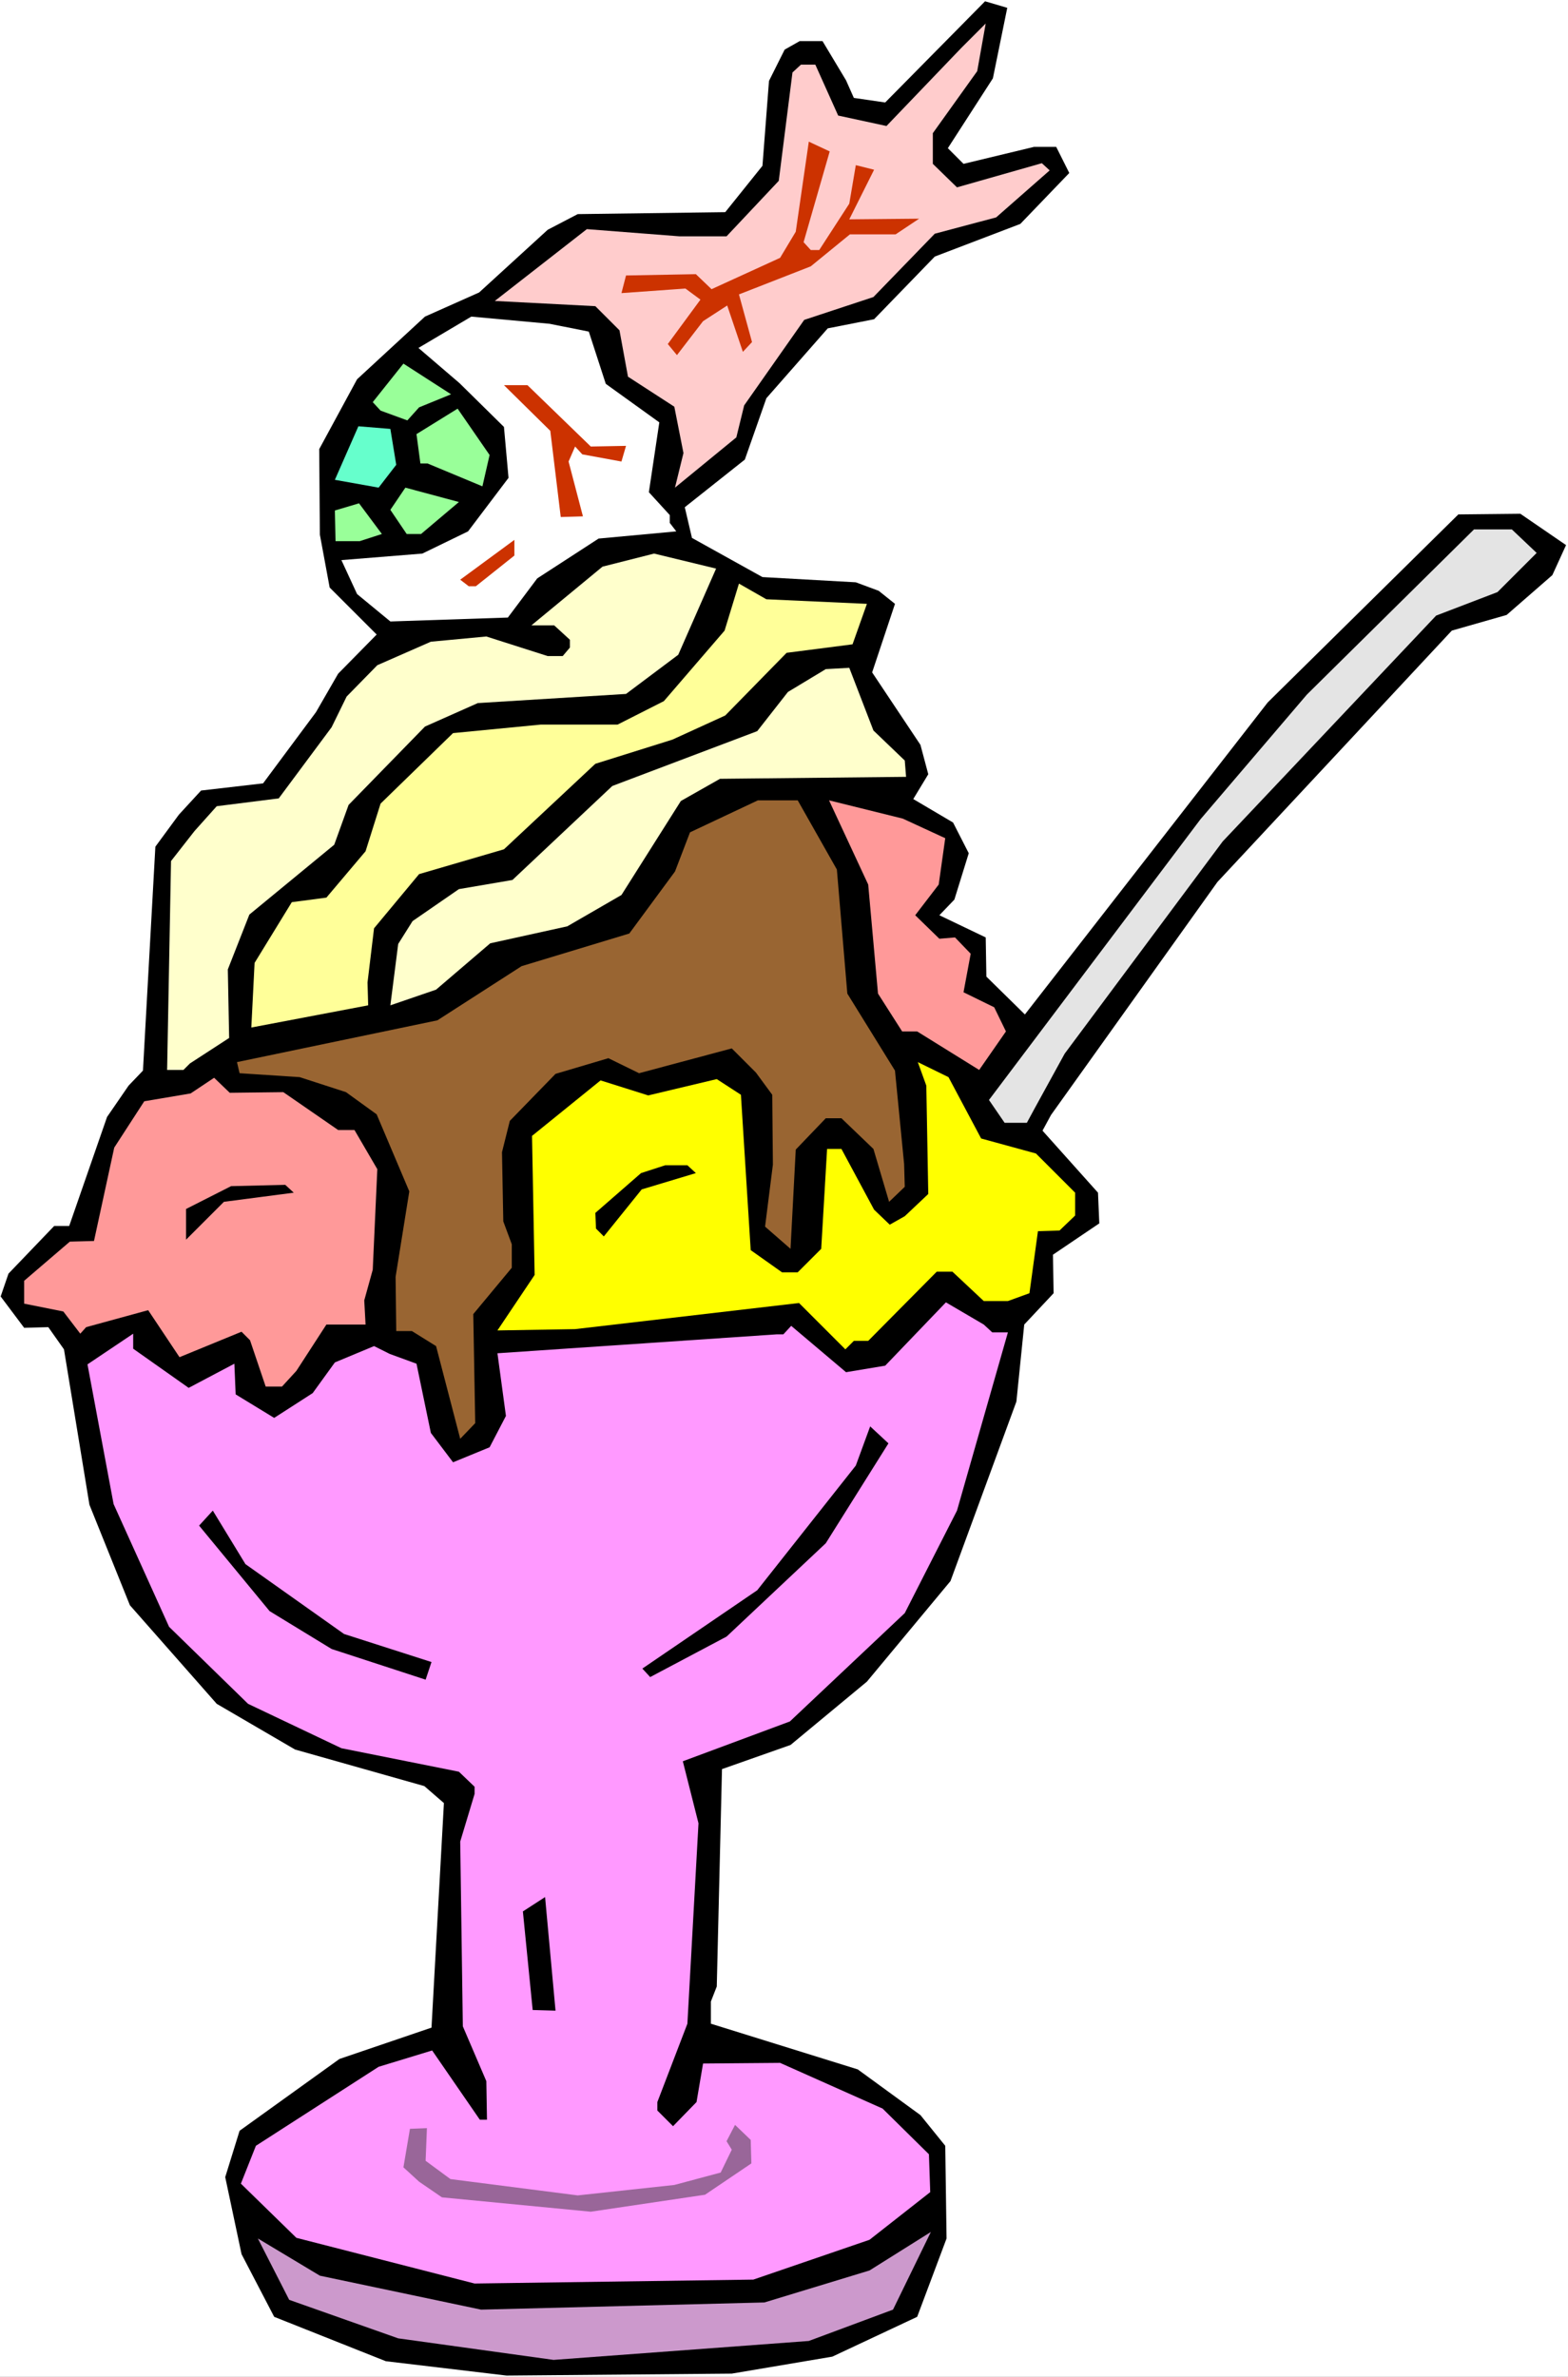
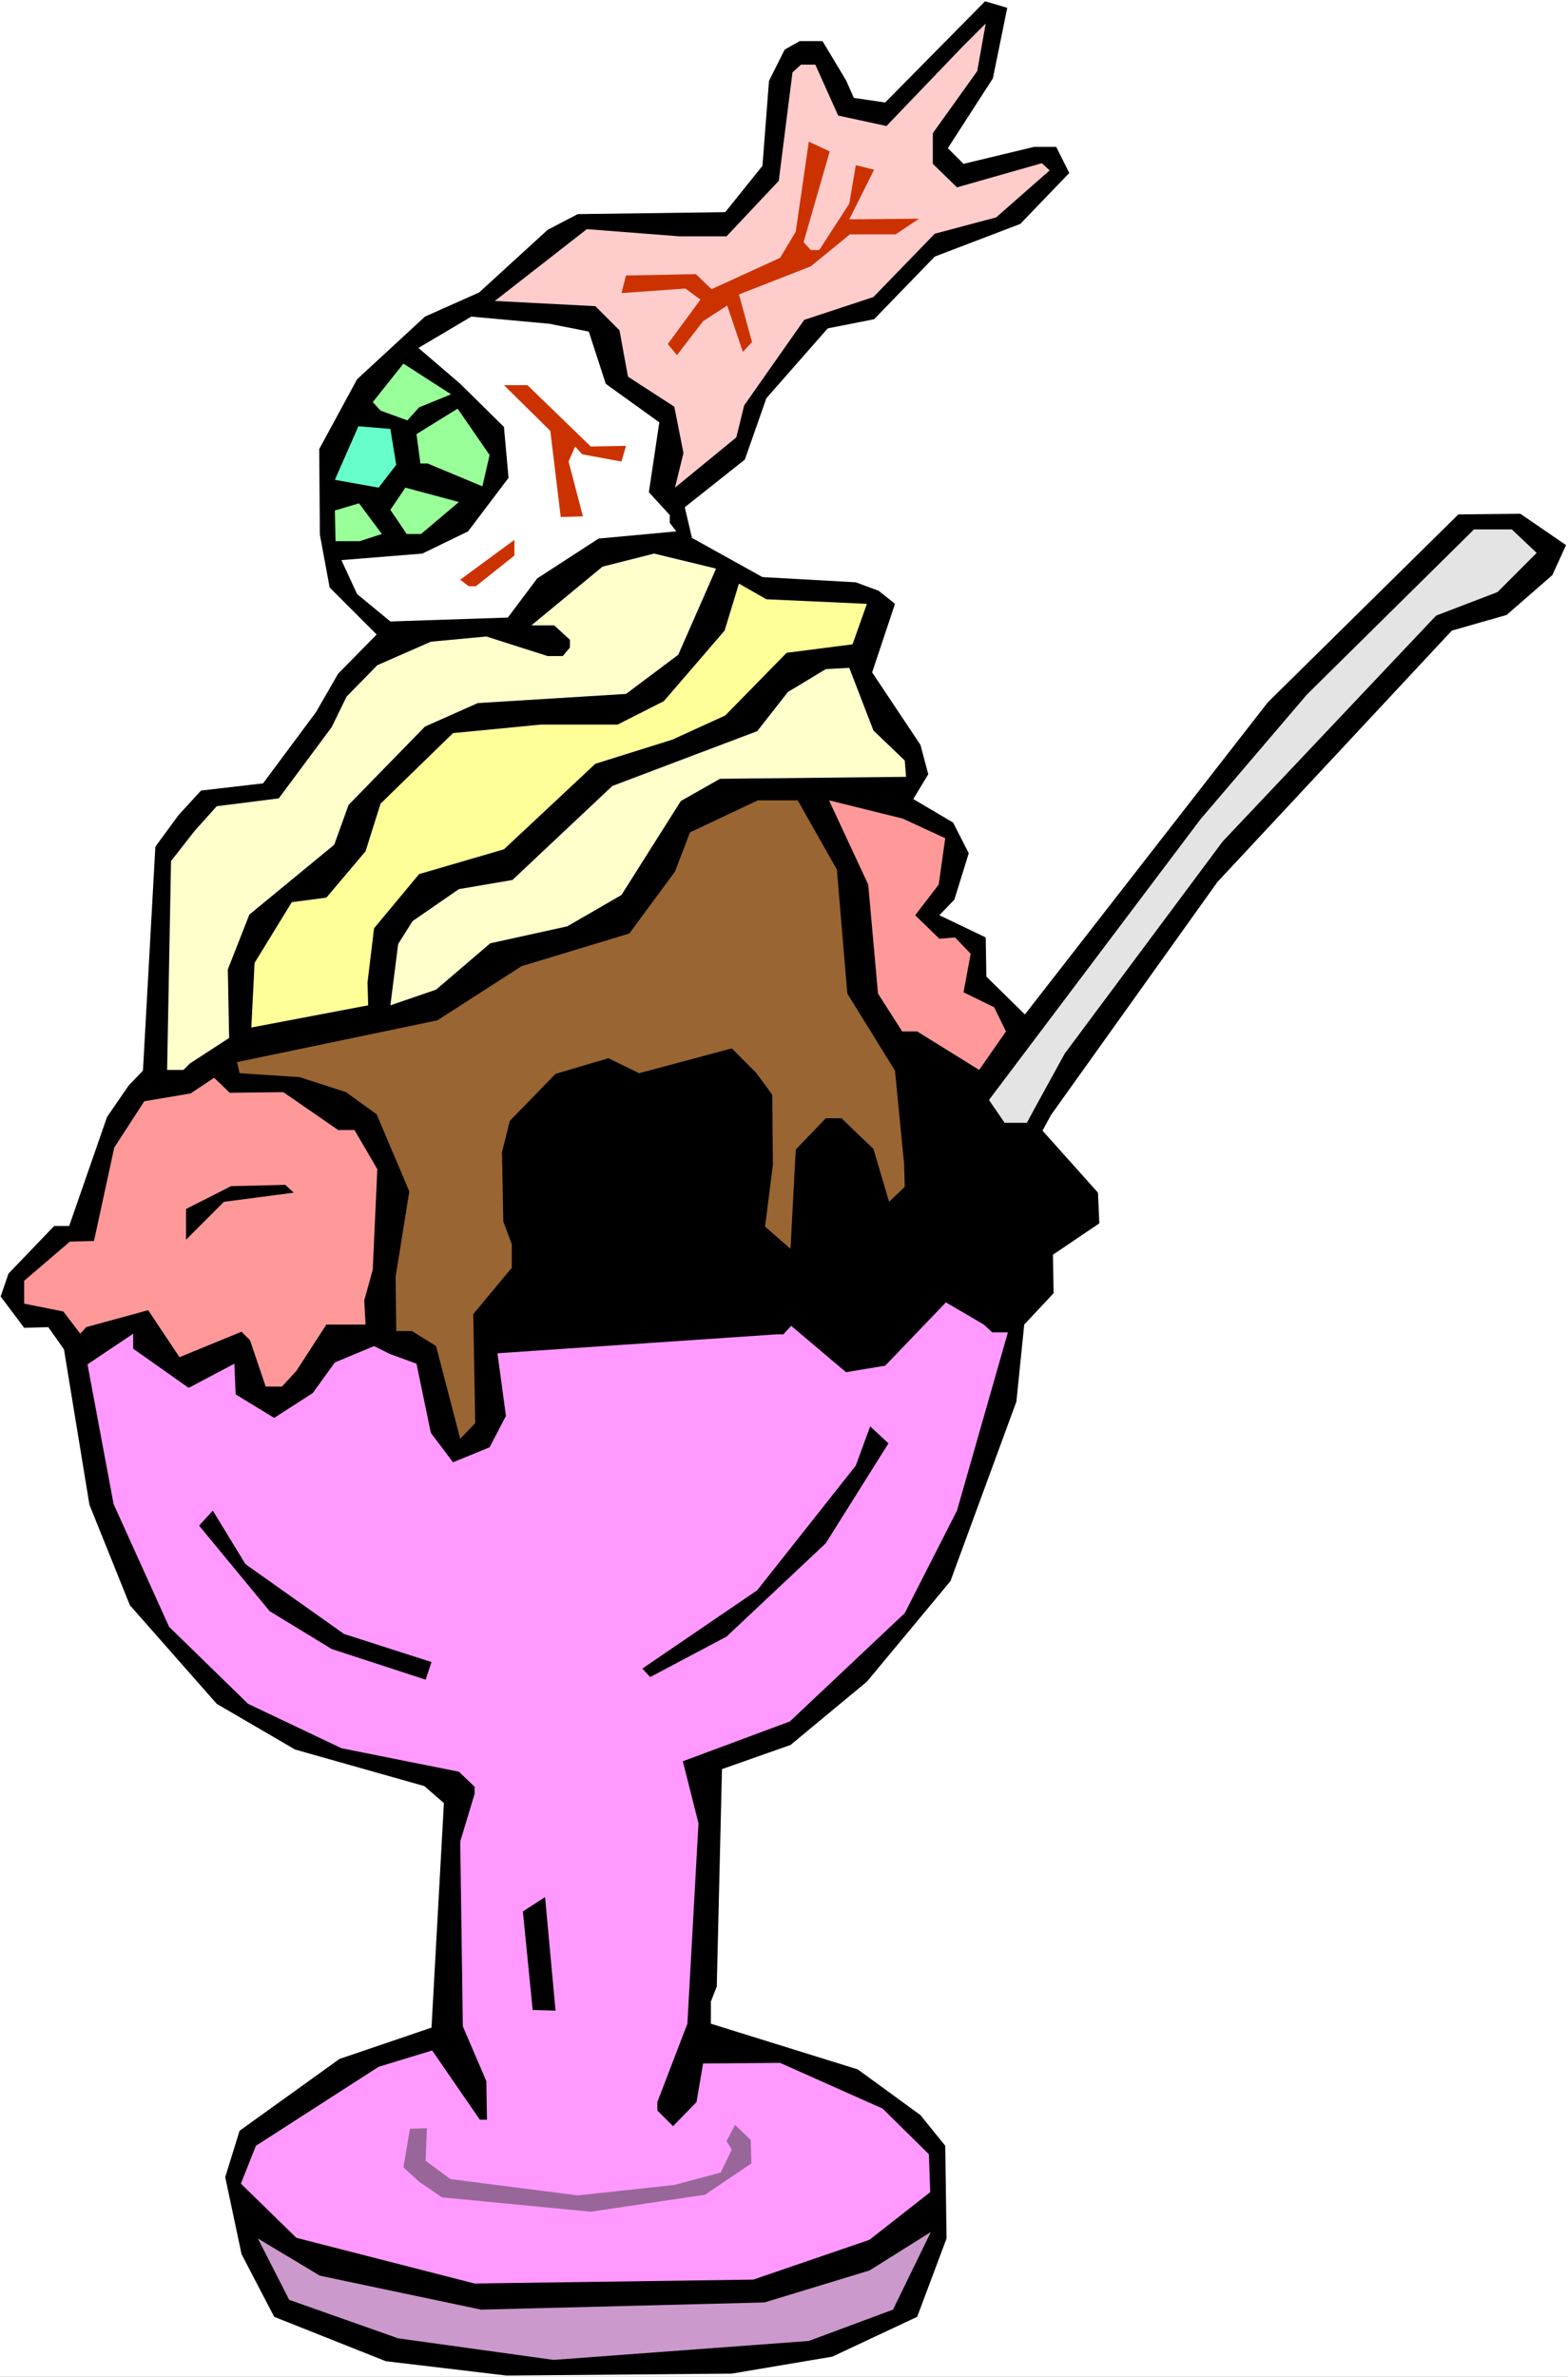
<svg xmlns="http://www.w3.org/2000/svg" xmlns:ns1="http://sodipodi.sourceforge.net/DTD/sodipodi-0.dtd" xmlns:ns2="http://www.inkscape.org/namespaces/inkscape" version="1.0" width="102.689mm" height="155.668mm" id="svg28" ns1:docname="Eyeball Sundae.wmf">
  <rect width="100%" height="100%" fill="#333333" stroke="none" />
  <ns1:namedview id="namedview28" pagecolor="#ffffff" bordercolor="#000000" borderopacity="0.25" ns2:showpageshadow="2" ns2:pageopacity="0.0" ns2:pagecheckerboard="0" ns2:deskcolor="#d1d1d1" ns2:document-units="mm" />
  <defs id="defs1">
    <pattern id="WMFhbasepattern" patternUnits="userSpaceOnUse" width="6" height="6" x="0" y="0" />
  </defs>
  <path style="fill:#ffffff;fill-opacity:1;fill-rule:evenodd;stroke:none" d="M 0,588.353 H 388.116 V 0 H 0 Z" id="path1" />
  <path style="fill:#000000;fill-opacity:1;fill-rule:evenodd;stroke:none" d="m 245.763,19.391 -11.149,17.29 3.878,3.878 17.451,-4.201 h 5.494 l 3.232,6.464 -12.119,12.604 -21.167,8.08 -15.027,15.513 -11.472,2.262 -15.189,17.29 -5.332,15.19 -14.865,11.796 1.777,7.595 17.451,9.695 23.106,1.293 5.655,2.101 4.04,3.232 -5.655,16.967 11.957,17.937 1.939,7.272 -3.716,6.14 9.856,5.817 3.878,7.595 -3.555,11.473 -3.716,3.878 11.472,5.494 0.162,9.695 9.533,9.372 60.108,-77.241 47.181,-46.538 15.35,-0.162 11.311,7.756 -3.393,7.433 -11.311,9.857 -13.573,3.878 -58.007,62.213 -41.203,57.688 -2.101,3.878 13.734,15.351 0.323,7.595 -11.472,7.756 0.162,9.534 -7.271,7.756 -1.939,19.068 -16.32,44.438 -20.682,24.885 -18.905,15.674 -16.966,5.979 -1.293,53.81 -1.454,3.717 v 5.494 l 36.356,11.311 15.512,11.311 6.14,7.595 0.323,22.946 -7.271,19.391 -21.005,9.857 -24.883,4.201 -55.745,0.485 -29.892,-3.555 -27.63,-10.988 -8.079,-15.513 -4.04,-19.068 3.555,-11.473 24.722,-17.775 22.783,-7.756 3.07,-55.587 -4.847,-4.201 L 73.034,433.064 53.645,421.753 32.154,397.353 22.136,372.468 15.835,334.009 l -3.878,-5.494 -5.978,0.162 -5.817,-7.756 1.939,-5.656 11.311,-11.796 h 3.716 l 9.372,-26.986 5.332,-7.756 3.555,-3.717 3.07,-55.426 5.817,-7.918 5.494,-5.979 15.35,-1.778 13.088,-17.613 5.494,-9.534 9.533,-9.695 -11.634,-11.635 -2.424,-13.089 -0.162,-21.168 9.372,-17.29 16.804,-15.513 13.411,-5.979 16.966,-15.513 7.433,-3.878 36.517,-0.485 9.21,-11.473 1.616,-21.007 3.878,-7.756 3.716,-2.101 h 5.655 l 5.817,9.695 1.939,4.363 7.756,1.131 24.722,-25.047 5.494,1.616 z" id="path2" />
  <path style="fill:#ffcccc;fill-opacity:1;fill-rule:evenodd;stroke:none" d="m 230.898,32.965 v 7.595 l 5.978,5.817 21.005,-5.979 1.939,1.778 -13.25,11.635 -15.189,4.04 -15.189,15.674 -17.128,5.656 -14.865,21.168 -1.939,7.918 -15.189,12.443 2.101,-8.564 -2.262,-11.473 -11.472,-7.433 -2.101,-11.473 -5.978,-5.979 -24.883,-1.293 22.783,-17.775 22.944,1.778 h 11.634 l 12.926,-13.735 3.393,-26.824 2.101,-1.939 h 3.555 l 5.655,12.604 11.957,2.585 18.582,-19.391 5.978,-5.979 -2.101,11.796 z" id="path3" />
  <path style="fill:#cc3200;fill-opacity:1;fill-rule:evenodd;stroke:none" d="m 198.905,59.95 1.777,1.939 h 2.101 l 7.433,-11.473 1.616,-9.534 4.524,1.131 -6.14,12.281 17.289,-0.162 -5.817,3.878 h -11.311 l -9.695,7.918 -17.774,6.948 3.232,11.796 -2.262,2.424 -3.878,-11.473 -5.978,3.878 -6.463,8.403 -2.262,-2.747 8.079,-10.988 -3.716,-2.747 -15.835,1.131 1.131,-4.363 17.289,-0.323 3.878,3.717 16.966,-7.756 3.878,-6.464 3.232,-22.3 5.171,2.424 z" id="path4" />
  <path style="fill:#ffffff;fill-opacity:1;fill-rule:evenodd;stroke:none" d="m 145.745,82.088 4.201,12.927 13.25,9.534 -2.585,17.29 5.171,5.656 v 1.939 l 1.616,2.101 -19.228,1.778 -15.189,9.857 -7.271,9.695 -29.084,0.97 -8.241,-6.787 -3.878,-8.403 20.036,-1.616 11.311,-5.494 10.018,-13.25 -1.131,-12.604 -10.987,-10.827 -10.18,-8.726 13.088,-7.756 19.39,1.778 z" id="path5" />
  <path style="fill:#99ff99;fill-opacity:1;fill-rule:evenodd;stroke:none" d="m 103.734,100.833 -2.908,3.232 -6.625,-2.424 -1.939,-2.101 7.594,-9.534 11.795,7.595 z" id="path6" />
  <path style="fill:#cc3200;fill-opacity:1;fill-rule:evenodd;stroke:none" d="m 146.23,110.528 8.725,-0.162 -1.131,3.878 -9.695,-1.778 -1.777,-1.939 -1.616,3.717 3.555,13.574 -5.494,0.162 -2.585,-21.33 -11.472,-11.311 h 5.817 z" id="path7" />
  <path style="fill:#99ff99;fill-opacity:1;fill-rule:evenodd;stroke:none" d="m 119.408,120.385 -13.573,-5.656 h -1.777 l -0.969,-7.272 10.18,-6.302 7.917,11.473 z" id="path8" />
  <path style="fill:#66ffcc;fill-opacity:1;fill-rule:evenodd;stroke:none" d="m 98.079,115.053 -4.363,5.656 -10.826,-1.939 5.817,-13.25 7.917,0.646 z" id="path9" />
  <path style="fill:#99ff99;fill-opacity:1;fill-rule:evenodd;stroke:none" d="m 104.219,132.182 h -3.555 l -4.04,-5.979 3.716,-5.494 13.25,3.555 z" id="path10" />
-   <path style="fill:#99ff99;fill-opacity:1;fill-rule:evenodd;stroke:none" d="m 89.031,133.959 h -5.978 l -0.162,-7.595 5.978,-1.778 5.655,7.595 z" id="path11" />
+   <path style="fill:#99ff99;fill-opacity:1;fill-rule:evenodd;stroke:none" d="m 89.031,133.959 h -5.978 l -0.162,-7.595 5.978,-1.778 5.655,7.595 " id="path11" />
  <path style="fill:#cc3200;fill-opacity:1;fill-rule:evenodd;stroke:none" d="m 117.792,145.109 h -1.777 l -2.101,-1.616 13.411,-9.857 v 3.878 z" id="path12" />
  <path style="fill:#e4e4e4;fill-opacity:1;fill-rule:evenodd;stroke:none" d="m 380.36,136.868 -9.695,9.695 -15.189,5.817 -52.837,55.911 -39.102,52.517 -7.271,13.25 -2.101,3.878 h -5.494 l -3.878,-5.656 52.352,-69.484 26.338,-30.864 41.365,-40.883 h 9.372 z" id="path13" />
  <path style="fill:#ffffcc;fill-opacity:1;fill-rule:evenodd;stroke:none" d="m 167.882,162.076 -12.926,9.695 -36.679,2.262 -13.088,5.817 -18.905,19.391 -3.555,9.857 -21.005,17.29 -5.332,13.574 0.323,16.967 -9.695,6.302 -1.616,1.616 h -4.04 l 0.969,-51.709 5.817,-7.433 5.494,-6.14 15.35,-1.939 13.088,-17.613 3.716,-7.595 7.594,-7.756 13.25,-5.817 13.734,-1.293 15.189,4.848 h 3.716 l 1.777,-2.101 v -1.939 l -3.878,-3.555 h -5.655 l 17.612,-14.543 12.765,-3.232 15.35,3.717 z" id="path14" />
  <path style="fill:#ffff99;fill-opacity:1;fill-rule:evenodd;stroke:none" d="m 214.579,149.472 -3.555,10.019 -16.32,2.101 -15.189,15.513 -13.088,5.979 -19.066,5.979 -22.621,21.168 -21.005,6.14 -11.149,13.412 -1.616,13.412 0.162,5.656 -28.923,5.494 0.808,-15.998 9.21,-15.028 8.564,-1.131 9.695,-11.473 3.716,-11.796 17.935,-17.452 21.652,-2.101 h 19.066 l 11.472,-5.817 15.027,-17.452 3.555,-11.635 6.786,3.878 z" id="path15" />
  <path style="fill:#ffffcc;fill-opacity:1;fill-rule:evenodd;stroke:none" d="m 216.194,180.82 7.756,7.433 0.323,4.04 -46.05,0.485 -9.695,5.494 -14.704,23.269 -13.411,7.756 -19.066,4.201 -13.411,11.473 -11.311,3.878 1.939,-15.19 3.555,-5.656 11.472,-7.918 13.25,-2.262 24.722,-23.269 35.871,-13.574 7.594,-9.695 9.372,-5.656 5.817,-0.323 z" id="path16" />
  <path style="fill:#996532;fill-opacity:1;fill-rule:evenodd;stroke:none" d="m 207.146,215.239 2.585,30.702 11.795,19.068 2.262,23.108 0.162,5.656 -3.878,3.717 -3.878,-13.089 -7.917,-7.595 h -3.878 l -7.433,7.756 -1.293,24.562 -6.302,-5.494 1.939,-15.351 -0.162,-17.29 -4.04,-5.494 -5.978,-5.979 -22.944,6.14 -7.594,-3.717 -13.088,3.878 -11.311,11.635 -1.939,7.756 0.323,17.129 2.101,5.656 v 5.817 l -9.533,11.473 0.485,26.986 -3.716,3.878 -5.978,-22.946 -5.978,-3.717 h -3.878 l -0.162,-13.412 3.393,-21.168 -8.079,-19.068 -7.594,-5.494 -11.472,-3.717 -14.865,-0.97 -0.646,-2.747 49.605,-10.342 20.844,-13.412 26.661,-8.08 11.311,-15.351 3.716,-9.695 16.804,-7.918 h 9.856 z" id="path17" />
  <path style="fill:#ff9999;fill-opacity:1;fill-rule:evenodd;stroke:none" d="m 223.465,202.635 10.503,4.848 -1.616,11.473 -5.817,7.595 5.978,5.817 3.878,-0.323 3.878,4.04 -1.777,9.534 7.594,3.717 2.908,5.979 -6.625,9.534 -15.35,-9.534 h -3.716 l -5.978,-9.372 -2.424,-26.986 -9.695,-20.845 z" id="path18" />
-   <path style="fill:#ffff00;fill-opacity:1;fill-rule:evenodd;stroke:none" d="m 242.855,281.815 13.573,3.717 9.695,9.695 v 5.656 l -3.878,3.717 -5.332,0.162 -2.101,15.351 -5.332,1.939 h -5.978 l -7.756,-7.272 h -3.878 l -16.966,17.129 h -3.555 l -2.101,2.101 -11.472,-11.473 -55.422,6.464 -19.228,0.323 9.21,-13.735 -0.646,-34.419 16.966,-13.735 11.795,3.717 16.966,-4.04 5.978,3.878 2.424,38.459 7.756,5.494 h 3.878 l 5.817,-5.817 1.454,-24.723 h 3.555 l 8.079,15.028 3.878,3.717 3.716,-2.101 5.817,-5.494 -0.485,-26.824 -2.101,-5.817 7.594,3.717 z" id="path19" />
  <path style="fill:#ff9999;fill-opacity:1;fill-rule:evenodd;stroke:none" d="m 70.126,270.342 13.573,9.372 h 4.04 l 5.655,9.695 -1.131,24.885 -2.101,7.595 0.323,5.979 h -9.695 l -7.433,11.473 -3.555,3.878 h -4.04 l -3.878,-11.473 -2.101,-2.101 -15.35,6.302 -7.756,-11.635 -15.35,4.201 -1.454,1.616 -4.201,-5.494 -9.695,-1.939 v -5.656 l 11.311,-9.695 5.978,-0.162 5.009,-23.108 7.433,-11.473 11.472,-1.939 5.817,-3.878 3.878,3.717 z" id="path20" />
  <path style="fill:#000000;fill-opacity:1;fill-rule:evenodd;stroke:none" d="m 172.244,290.379 -13.411,4.04 -9.372,11.635 -1.939,-1.939 -0.162,-3.878 11.311,-9.857 5.978,-1.939 h 5.494 z" id="path21" />
  <path style="fill:#000000;fill-opacity:1;fill-rule:evenodd;stroke:none" d="m 72.711,295.227 -17.289,2.262 -9.372,9.372 v -7.595 l 11.149,-5.656 13.411,-0.323 z" id="path22" />
  <path style="fill:#ff99ff;fill-opacity:1;fill-rule:evenodd;stroke:none" d="m 245.602,329.807 h 3.878 l -12.603,44.114 -12.926,25.37 -28.438,26.824 -26.499,9.857 3.878,15.351 -2.747,49.608 -7.433,19.391 v 2.101 l 3.878,3.878 5.817,-5.979 1.616,-9.534 19.066,-0.162 25.368,11.311 11.472,11.311 0.323,9.372 -15.027,11.796 -28.761,9.857 -68.995,0.97 -44.111,-11.311 -13.734,-13.412 3.716,-9.372 30.377,-19.553 13.25,-4.04 11.795,17.129 h 1.777 l -0.162,-9.534 -5.817,-13.574 -0.646,-45.73 3.555,-11.796 v -1.778 l -3.878,-3.717 -29.084,-5.817 -23.106,-10.988 -19.551,-19.068 -13.734,-30.379 -6.463,-34.581 11.311,-7.595 v 3.717 l 13.734,9.695 11.311,-5.979 0.323,7.595 9.533,5.817 9.533,-6.14 5.494,-7.595 9.695,-4.04 3.878,1.939 6.625,2.424 3.555,17.129 5.494,7.272 9.048,-3.717 4.04,-7.756 -2.101,-15.513 69.156,-4.686 h 1.616 l 1.939,-2.101 13.573,11.473 9.695,-1.616 15.027,-15.674 9.372,5.494 z" id="path23" />
  <path style="fill:#000000;fill-opacity:1;fill-rule:evenodd;stroke:none" d="m 204.399,382.001 -24.56,23.108 -18.905,10.019 -1.939,-2.101 28.438,-19.391 24.399,-30.864 3.555,-9.695 4.524,4.201 z" id="path24" />
  <path style="fill:#000000;fill-opacity:1;fill-rule:evenodd;stroke:none" d="m 85.153,404.463 21.652,6.948 -1.454,4.363 -23.268,-7.595 -15.35,-9.372 -17.451,-21.168 3.393,-3.717 8.079,13.25 z" id="path25" />
  <path style="fill:#000000;fill-opacity:1;fill-rule:evenodd;stroke:none" d="m 131.849,497.539 -2.424,-24.4 5.494,-3.555 2.585,28.117 z" id="path26" />
  <path style="fill:#996699;fill-opacity:1;fill-rule:evenodd;stroke:none" d="m 105.35,534.867 6.14,4.525 31.508,4.04 23.914,-2.585 11.472,-3.07 2.747,-5.656 -1.293,-2.101 2.101,-4.04 3.878,3.717 0.162,5.817 -11.472,7.756 -28.277,4.201 -36.84,-3.555 -5.655,-3.878 -3.878,-3.555 1.616,-9.534 4.201,-0.162 z" id="path27" />
  <path style="fill:#cc99cc;fill-opacity:1;fill-rule:evenodd;stroke:none" d="m 119.085,571.709 70.126,-1.778 26.014,-7.918 15.189,-9.534 -9.372,19.229 -20.844,7.756 -63.178,4.686 -38.456,-5.333 -26.984,-9.534 -7.756,-15.19 15.35,9.211 z" id="path28" />
</svg>